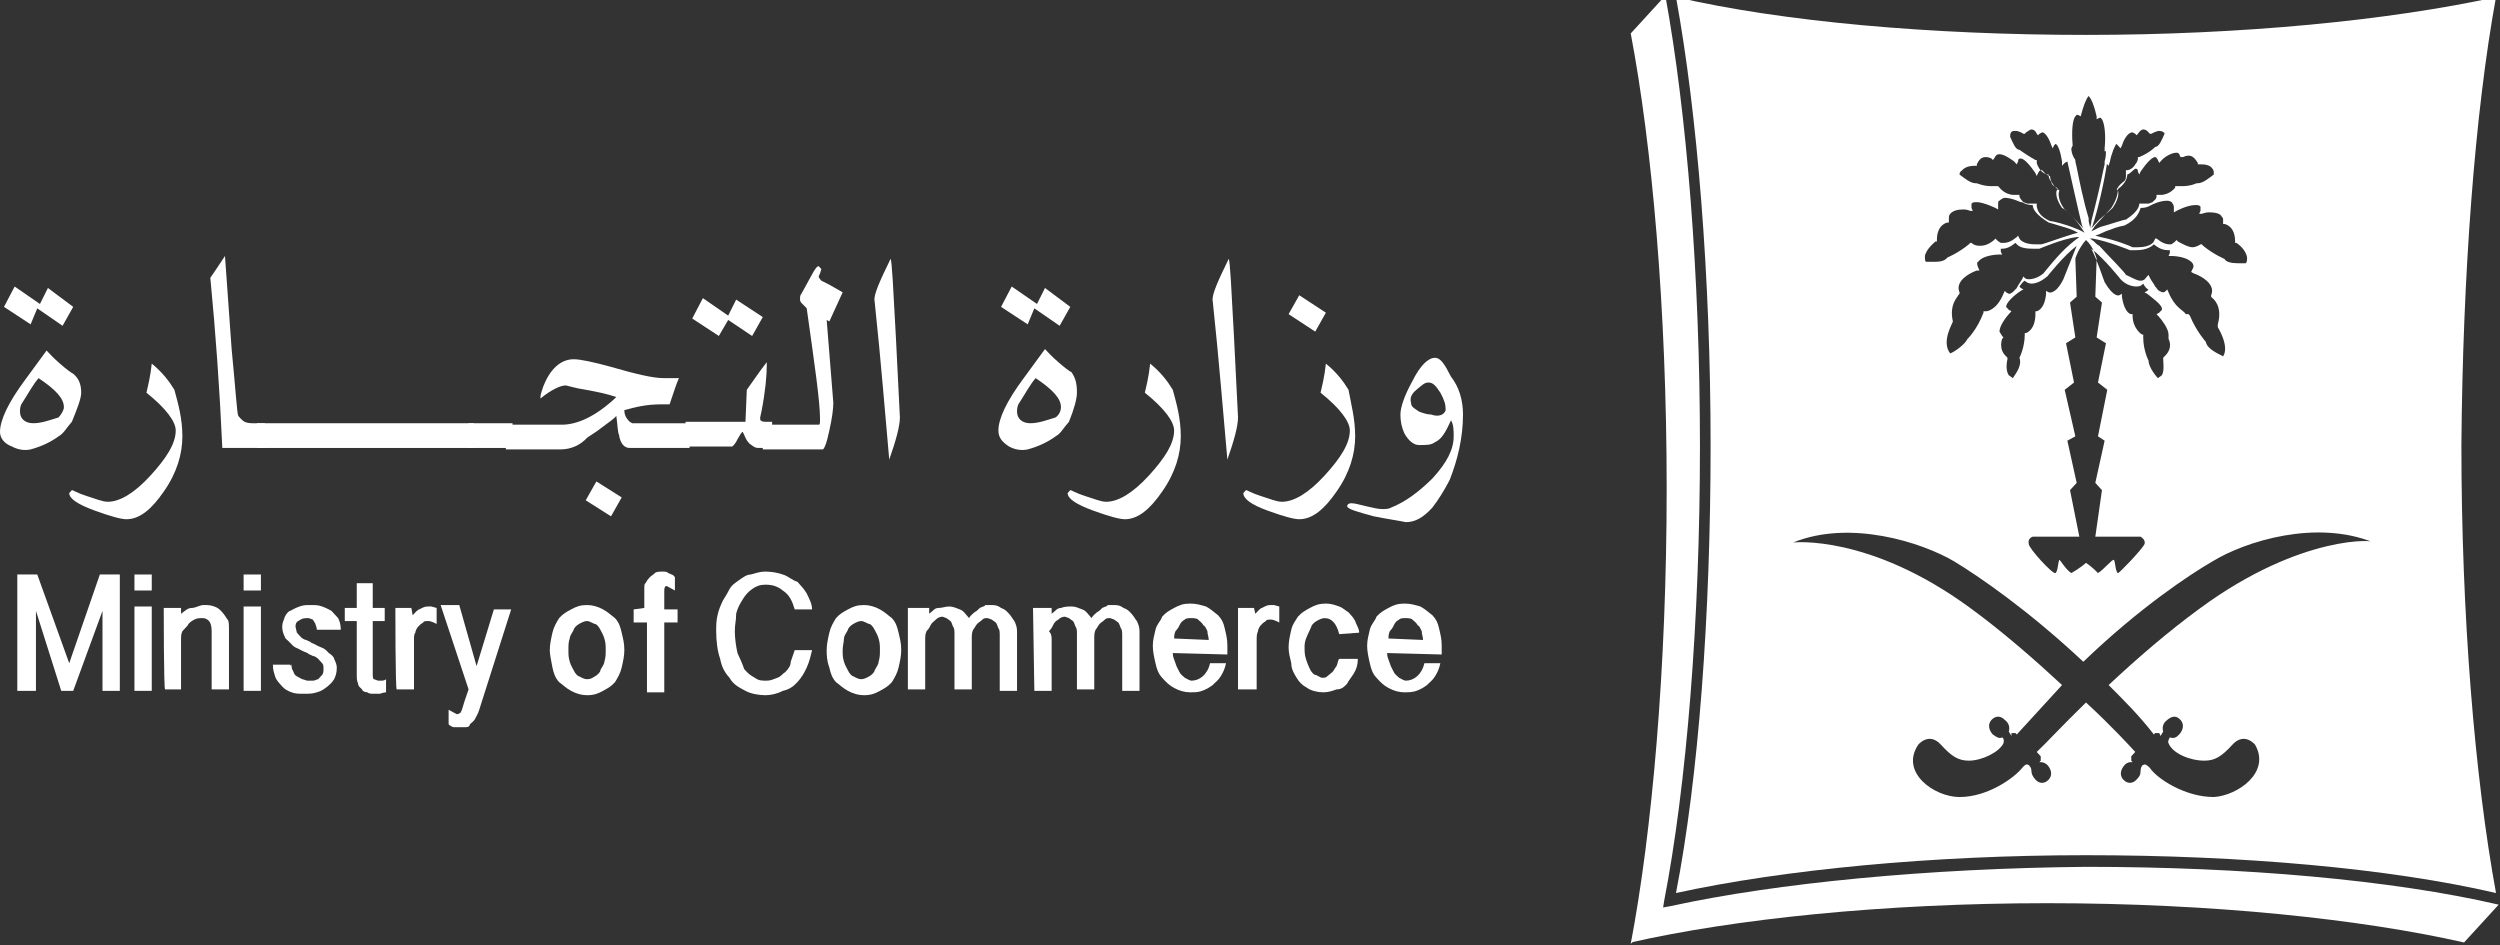
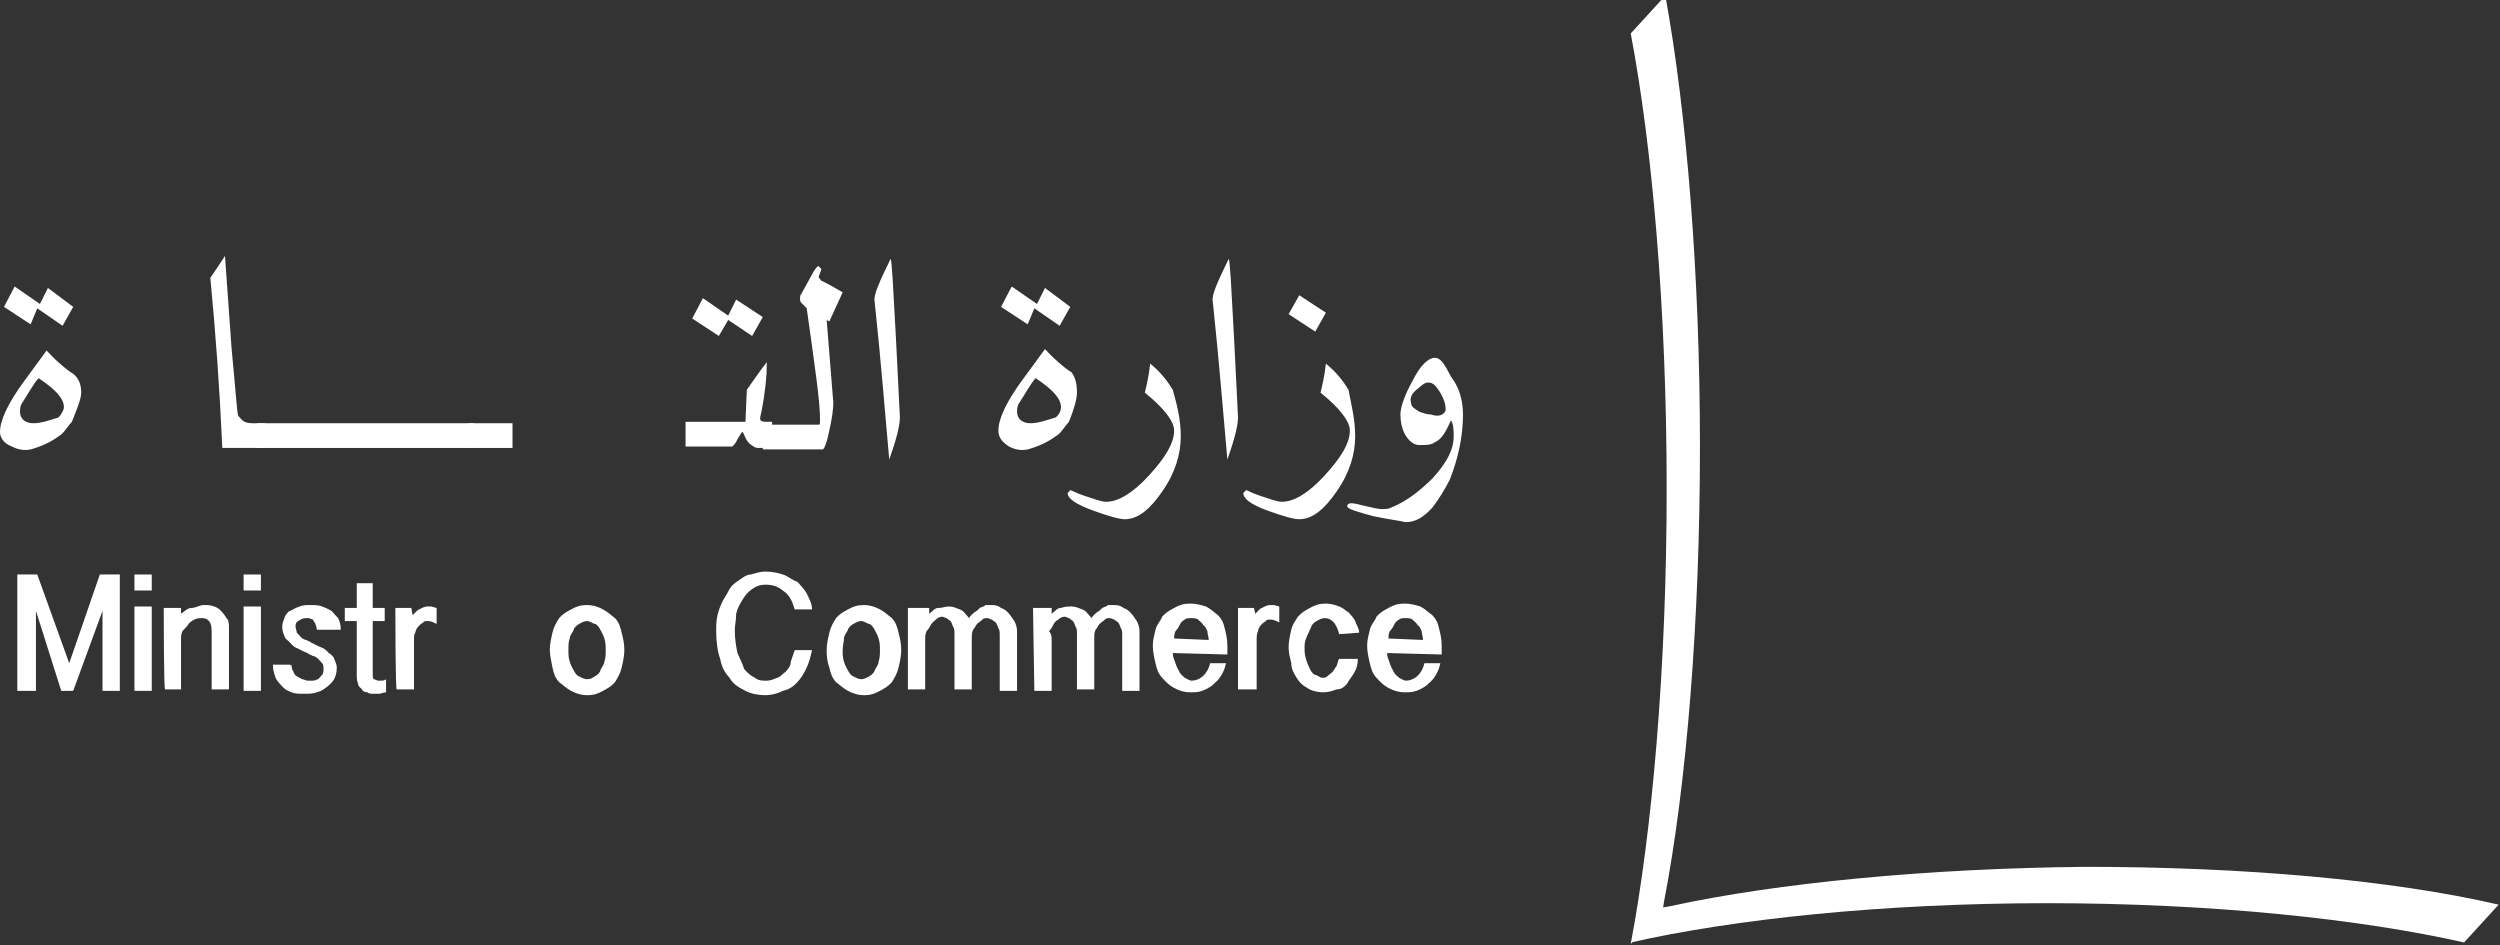
<svg xmlns="http://www.w3.org/2000/svg" width="238" height="90" viewBox="0 0 238 90" fill="none">
  <rect x="0" y="0" width="238" height="90" fill="#333333" stroke="none" />
  <g clip-path="url(#clip0_72_2253)">
    <path d="M159.047 86.261L158.286 86.4L155.245 89.723C165.003 87.508 179.197 85.984 194.912 85.984C210.626 85.984 224.82 87.508 234.578 89.723L237.873 86.123C227.735 83.769 213.541 82.523 198.587 82.523C183.633 82.661 169.185 84.046 159.047 86.261Z" fill="white" />
    <path d="M158.286 86.677L158.413 85.846C160.568 74.769 161.835 58.984 161.835 42.508C161.835 26.169 160.568 10.661 158.54 -0.416L155.245 3.184C157.273 13.846 158.667 29.354 158.667 46.523C158.667 63.692 157.273 79.2 155.245 89.861L158.286 86.677Z" fill="white" />
    <path d="M6.083 38.769C6.083 37.938 5.323 37.108 3.675 36C3.168 36.554 2.661 37.523 2.028 38.492C1.901 38.769 1.901 39.046 1.901 39.184C1.901 39.877 2.408 40.292 3.168 40.292C3.929 40.292 4.689 40.015 5.576 39.738C5.83 39.462 6.083 39.046 6.083 38.769ZM6.97 29.215L5.956 31.015L3.548 29.354L2.915 30.877L0.38 29.215L1.394 27.277L3.802 28.938L4.562 27.415L6.97 29.215ZM7.731 37.385C7.731 37.938 7.35 38.908 6.843 40.154C6.337 40.708 6.083 41.261 5.576 41.538C4.816 42.092 3.929 42.508 2.915 42.785C2.281 42.923 1.647 42.785 1.141 42.508C0.38 42.231 0 41.677 0 41.123C0 40.015 0.76 38.354 2.408 36.138L4.436 33.369C4.689 33.646 5.069 34.062 5.703 34.615C6.337 35.169 6.717 35.446 6.97 35.584C7.477 36 7.731 36.554 7.731 37.385Z" fill="white" />
-     <path d="M17.362 41.538C17.362 43.2 16.855 45 15.588 46.8C14.447 48.461 13.307 49.431 12.04 49.431C11.533 49.431 10.519 49.154 8.998 48.6C7.477 48.046 6.59 47.492 6.59 46.938L6.844 46.661C6.97 46.661 7.35 46.938 8.238 47.215C9.125 47.492 9.758 47.769 10.265 47.769C11.406 47.769 12.8 46.938 14.321 45.277C15.841 43.615 16.729 42.231 16.729 40.984C16.729 40.154 15.841 38.907 13.941 37.385C14.067 36.831 14.321 35.861 14.447 34.615C15.461 35.446 16.095 36.277 16.602 37.108C16.982 38.492 17.362 39.877 17.362 41.538Z" fill="white" />
    <path d="M25.346 42.646H21.164C20.911 36.969 20.53 31.708 20.023 26.446C20.404 25.892 20.784 25.338 21.418 24.369L22.051 33.231C22.431 37.108 22.558 39.323 22.685 39.6L22.938 39.877C23.192 40.154 23.445 40.292 24.079 40.292H25.219L25.346 42.646Z" fill="white" />
    <path d="M45.116 40.292H24.459V42.646H45.116V40.292Z" fill="white" />
    <path d="M48.791 40.292H44.609V42.646H48.791V40.292Z" fill="white" />
-     <path d="M59.183 47.354L58.169 49.154L55.761 47.63L56.775 45.831L59.183 47.354ZM65.773 42.646H59.944C59.437 42.646 59.056 42.23 58.93 41.4C58.803 41.123 58.803 40.569 58.676 39.6C58.423 39.877 58.043 40.154 57.282 40.707C56.775 41.123 56.269 41.4 55.888 41.677C55.255 42.369 54.367 42.784 53.354 42.784H48.158V40.431H53.48C55.001 40.431 56.775 39.6 58.676 37.8C57.916 37.523 56.649 37.246 55.001 36.969L53.861 36.692C53.354 36.692 52.467 37.107 51.453 37.938V37.8C51.453 37.523 51.579 37.246 51.706 36.831C52.34 35.169 53.354 34.2 54.621 34.2C55.255 34.2 56.522 34.477 58.043 34.892C60.451 35.584 62.098 36 63.239 36H63.872C64.506 36 64.759 36 64.633 36C64.379 36.554 64.126 37.384 63.746 38.492C63.492 38.492 63.239 38.492 62.985 38.492C61.464 38.492 60.451 38.769 59.437 39.046C59.437 39.6 59.69 39.877 59.944 40.154L60.197 40.292H65.647V42.646H65.773Z" fill="white" />
    <path d="M72.617 30.184L71.603 31.984L69.322 30.461L68.435 31.984L65.9 30.323L66.914 28.384L69.322 30.046L70.082 28.523L72.617 30.184ZM73.504 42.646H72.237C71.856 42.646 71.73 42.507 71.349 42.23C71.223 42.092 71.096 41.953 70.969 41.677C70.843 41.4 70.716 41.123 70.716 41.123C70.589 41.123 70.462 41.4 70.209 41.815C69.955 42.369 69.702 42.507 69.702 42.507H65.266V40.154H70.969L71.096 37.107C71.603 36.415 72.237 35.446 72.997 34.477V34.754C72.997 35.723 72.87 37.246 72.49 39.184C72.363 39.738 72.363 39.738 72.363 39.877C72.363 40.015 72.49 40.154 72.87 40.154H73.504V42.646Z" fill="white" />
    <path d="M80.221 27.831L78.953 30.6L78.7 30.462L79.333 38.354C79.333 38.908 79.207 39.877 78.953 40.984C78.7 42.231 78.446 42.785 78.32 42.785H72.617V40.431H77.939C78.066 40.431 78.066 40.292 78.066 39.877C78.066 38.215 77.559 34.754 76.799 29.354L76.672 29.215C76.419 28.938 76.165 28.8 76.165 28.523C76.165 28.246 76.165 28.108 76.292 27.969L77.433 25.892C77.686 25.477 77.813 25.338 77.939 25.338L78.193 25.615L78.066 26.031L77.939 26.308C77.939 26.446 78.066 26.584 78.193 26.723C79.08 27.138 79.714 27.554 80.221 27.831Z" fill="white" />
    <path d="M85.67 39.738C85.67 40.569 85.29 41.954 84.656 43.754C84.276 39.6 83.896 34.615 83.262 28.661C83.135 28.108 83.769 26.723 84.783 24.646C84.909 24.785 85.036 27.415 85.29 32.123L85.67 39.738Z" fill="white" />
    <path d="M101.004 38.769C101.004 37.938 100.244 37.108 98.596 36C98.089 36.554 97.582 37.523 96.949 38.492C96.822 38.769 96.822 39.046 96.822 39.184C96.822 39.877 97.329 40.292 98.089 40.292C98.85 40.292 99.61 40.015 100.497 39.738C100.877 39.462 101.004 39.046 101.004 38.769ZM101.891 29.215L100.877 31.015L98.47 29.354L97.836 30.877L95.301 29.215L96.315 27.277L98.723 28.938L99.483 27.415L101.891 29.215ZM102.525 37.385C102.525 37.938 102.271 38.908 101.765 40.154C101.258 40.708 101.004 41.261 100.497 41.538C99.737 42.092 98.85 42.508 97.836 42.785C97.202 42.923 96.569 42.785 96.062 42.508C95.428 42.092 95.048 41.677 95.048 40.984C95.048 39.877 95.808 38.215 97.456 36L99.483 33.231C99.737 33.508 100.117 33.923 100.751 34.477C101.384 35.031 101.765 35.308 102.018 35.446C102.398 36 102.525 36.554 102.525 37.385Z" fill="white" />
    <path d="M112.41 41.538C112.41 43.2 111.903 45 110.636 46.8C109.495 48.461 108.355 49.431 107.087 49.431C106.58 49.431 105.567 49.154 104.046 48.6C102.525 48.046 101.638 47.492 101.638 46.938L101.891 46.661C102.018 46.661 102.398 46.938 103.285 47.215C104.173 47.492 104.806 47.769 105.313 47.769C106.454 47.769 107.848 46.938 109.369 45.277C110.889 43.615 111.776 42.231 111.776 40.984C111.776 40.154 110.889 38.907 108.988 37.385C109.115 36.831 109.369 35.861 109.495 34.615C110.509 35.446 111.143 36.277 111.65 37.108C112.03 38.492 112.41 39.877 112.41 41.538Z" fill="white" />
    <path d="M117.859 39.738C117.859 40.569 117.479 41.954 116.846 43.754C116.465 39.6 116.085 34.615 115.452 28.661C115.325 28.108 115.959 26.723 116.972 24.646C117.099 24.785 117.226 27.415 117.479 32.123L117.859 39.738Z" fill="white" />
    <path d="M126.224 29.769L125.21 31.569L122.675 29.907L123.689 28.107L126.224 29.769ZM129.012 41.538C129.012 43.2 128.505 45 127.238 46.8C126.097 48.461 124.956 49.431 123.689 49.431C123.182 49.431 122.168 49.154 120.648 48.6C119.127 48.046 118.366 47.492 118.366 46.938L118.62 46.661C118.747 46.661 119.127 46.938 120.014 47.215C120.901 47.492 121.535 47.769 122.042 47.769C123.182 47.769 124.576 46.938 126.097 45.277C127.618 43.615 128.505 42.23 128.505 40.984C128.505 40.154 127.618 38.907 125.717 37.384C125.844 36.831 126.097 35.861 126.224 34.615C127.238 35.446 127.871 36.277 128.378 37.107C128.632 38.492 129.012 39.877 129.012 41.538Z" fill="white" />
    <path d="M137.629 39.046C137.629 38.492 137.503 38.077 137.122 37.385C136.742 36.831 136.489 36.415 135.982 36.415C135.602 36.415 135.348 36.692 134.841 37.108C134.334 37.523 134.208 37.938 134.334 38.354C134.334 38.769 134.714 38.908 135.095 39.185C135.475 39.323 135.855 39.462 136.235 39.462C136.996 39.738 137.503 39.462 137.629 39.046ZM139.277 39.462C139.277 41.677 138.77 43.754 138.009 45.692C137.503 46.661 136.996 47.492 136.362 48.323C135.475 49.292 134.714 49.708 133.827 49.708C133.194 49.569 132.18 49.431 130.786 49.154C129.265 48.738 128.251 48.462 128.251 48.185C128.251 48.046 128.378 47.908 128.631 47.908C129.012 47.908 129.392 48.046 130.025 48.185C130.659 48.323 131.166 48.462 131.546 48.462C131.926 48.462 132.18 48.462 132.433 48.323C133.827 47.769 135.095 46.8 136.362 45.554C137.756 44.031 138.39 42.785 138.39 41.538C138.39 40.985 138.39 40.431 138.136 40.015C137.629 41.123 137.249 41.815 136.615 42.092C136.235 42.369 135.855 42.369 135.095 42.369C134.588 42.369 134.081 41.954 133.701 41.261C133.447 40.708 133.32 40.154 133.32 39.462C133.32 38.769 133.701 37.661 134.461 36.277C135.221 34.754 135.982 34.062 136.615 34.062C137.122 34.062 137.503 34.615 138.136 35.861C138.897 36.831 139.277 38.077 139.277 39.462Z" fill="white" />
    <path d="M3.548 54.692L6.59 63.139L9.505 54.692H11.406V65.769H9.758V58.154L6.97 65.769H5.83L3.422 58.154V65.769H1.647V54.692H3.548Z" fill="white" />
    <path d="M12.8 65.769H14.447V57.739H12.8V65.769ZM12.8 56.215H14.447V54.692H12.8V56.215Z" fill="white" />
    <path d="M15.588 57.877H17.235V58.43C17.616 58.154 17.869 57.877 18.249 57.877C18.629 57.877 19.01 57.6 19.39 57.6C19.77 57.6 20.023 57.6 20.404 57.738C20.784 57.877 20.911 58.015 21.164 58.292C21.418 58.569 21.544 58.846 21.671 58.984C21.798 59.123 21.798 59.538 21.798 59.953V65.63H20.15V60.092C20.15 59.538 20.023 59.261 19.897 59.123C19.643 58.846 19.39 58.846 19.263 58.846C19.01 58.846 18.756 58.846 18.503 58.984C18.249 59.123 17.996 59.261 17.869 59.538C17.616 59.815 17.489 59.953 17.362 60.092C17.235 60.369 17.235 60.646 17.235 60.784V65.63H15.715C15.588 65.63 15.588 57.877 15.588 57.877Z" fill="white" />
    <path d="M23.192 65.769H24.839V57.739H23.192V65.769ZM23.192 56.215H24.839V54.692H23.192V56.215Z" fill="white" />
    <path d="M27.754 63.138C27.754 63.415 27.754 63.692 27.881 63.83C28.007 64.107 28.007 64.246 28.261 64.384L28.768 64.661C28.895 64.661 29.148 64.8 29.275 64.8C29.401 64.8 29.655 64.8 29.782 64.8C30.035 64.8 30.162 64.661 30.289 64.661L30.669 64.246C30.796 64.107 30.796 63.83 30.796 63.692C30.796 63.415 30.796 63.276 30.669 63.138L30.289 62.723C30.162 62.584 29.908 62.446 29.782 62.446C29.528 62.307 29.401 62.307 29.275 62.169C28.895 62.03 28.641 61.892 28.388 61.754C28.007 61.615 27.881 61.477 27.627 61.2C27.374 60.923 27.12 60.784 27.12 60.646C26.994 60.369 26.867 60.092 26.867 59.676C26.867 59.261 26.994 59.123 27.12 58.707C27.247 58.43 27.5 58.154 27.627 58.154C27.881 58.015 28.134 57.877 28.514 57.738C28.895 57.6 29.148 57.6 29.528 57.6C30.035 57.6 30.289 57.6 30.669 57.738C31.049 57.877 31.302 58.015 31.556 58.154C31.809 58.43 32.063 58.707 32.19 58.846C32.316 59.123 32.443 59.4 32.443 59.953H32.316H32.063H31.683H31.302H30.162C30.162 59.676 30.035 59.538 30.035 59.4L29.782 58.984L29.401 58.846H29.148C28.768 58.846 28.641 58.984 28.388 59.123C28.134 59.261 28.134 59.538 28.134 59.676L28.261 60.23L28.641 60.646C28.768 60.784 29.021 60.923 29.148 60.923C29.401 61.061 29.528 61.061 29.655 61.2C30.035 61.338 30.162 61.477 30.542 61.615C30.922 61.754 31.049 61.892 31.302 62.169C31.556 62.307 31.809 62.584 31.809 62.723C31.936 63 32.063 63.276 32.063 63.553C32.063 64.107 31.936 64.384 31.809 64.661C31.556 65.076 31.302 65.215 31.176 65.353C30.796 65.63 30.669 65.769 30.162 65.907C29.782 66.046 29.401 66.046 28.895 66.046C28.388 66.046 28.134 66.046 27.754 65.907C27.374 65.769 27.12 65.63 26.867 65.353C26.613 65.076 26.36 64.8 26.233 64.523C26.107 64.107 25.98 63.83 25.98 63.276H27.627C27.754 63.553 27.754 63.138 27.754 63.138Z" fill="white" />
    <path d="M35.485 55.523V57.877H36.625V59.123H35.485V64.108C35.485 64.385 35.485 64.661 35.611 64.661L35.992 64.8H36.245C36.372 64.8 36.625 64.8 36.752 64.661V65.908C36.498 65.908 36.245 66.046 36.118 66.046C35.865 66.046 35.611 66.046 35.611 66.046C35.358 66.046 35.104 66.046 34.978 65.908C34.724 65.908 34.471 65.769 34.471 65.631C34.344 65.492 34.09 65.354 34.09 65.077C33.964 64.8 33.964 64.523 33.964 64.385V59.123H32.823V57.877H33.964V55.523H35.485Z" fill="white" />
    <path d="M37.639 57.877H39.16L39.286 58.569C39.54 58.292 39.793 58.015 39.92 58.015C40.173 57.877 40.427 57.738 40.68 57.738H41.061L41.568 57.877V59.4C41.061 59.123 40.807 59.123 40.807 59.123C40.554 59.123 40.3 59.123 40.3 59.261C40.047 59.4 39.92 59.538 39.793 59.677C39.667 59.815 39.54 60.092 39.54 60.231C39.413 60.369 39.413 60.646 39.413 60.784V65.631H37.766C37.639 65.631 37.639 57.877 37.639 57.877Z" fill="white" />
-     <path d="M45.37 63.415L47.017 58.015H48.664L45.623 67.569C45.496 67.984 45.37 68.123 45.243 68.4C45.116 68.677 44.863 68.815 44.736 68.954C44.736 69.092 44.609 69.23 44.356 69.23C44.102 69.23 43.975 69.23 43.722 69.23C43.595 69.23 43.342 69.23 43.215 69.23C43.088 69.23 42.835 69.092 42.708 68.954V67.569L42.962 67.707L43.215 67.846L43.468 67.984H43.595L43.849 67.846L43.975 67.569L44.102 67.153L44.229 66.738L44.609 65.63L41.948 57.6H43.722L45.37 63.415Z" fill="white" />
    <path d="M54.114 61.892C54.114 62.307 54.114 62.584 54.241 63C54.367 63.415 54.494 63.553 54.621 63.83C54.748 64.107 55.001 64.384 55.128 64.384C55.381 64.523 55.635 64.661 55.888 64.661C56.269 64.661 56.395 64.523 56.649 64.384C56.902 64.246 57.156 63.969 57.156 63.83C57.156 63.692 57.536 63.276 57.536 63C57.663 62.584 57.663 62.307 57.663 61.892C57.663 61.477 57.663 61.2 57.536 60.784C57.409 60.369 57.282 60.23 57.156 59.953C57.029 59.676 56.775 59.4 56.649 59.4C56.522 59.4 56.142 59.123 55.888 59.123C55.635 59.123 55.381 59.261 55.128 59.4C54.874 59.538 54.621 59.815 54.621 59.953C54.494 60.23 54.241 60.507 54.241 60.784C54.114 61.061 54.114 61.477 54.114 61.892ZM52.34 61.892C52.34 61.338 52.467 60.784 52.593 60.23C52.72 59.676 52.974 59.261 53.227 58.846C53.607 58.43 53.861 58.292 54.367 58.015C54.874 57.738 55.255 57.6 55.888 57.6C56.395 57.6 56.902 57.738 57.409 58.015C57.916 58.292 58.169 58.569 58.55 58.846C58.93 59.261 59.057 59.676 59.183 60.23C59.31 60.784 59.437 61.2 59.437 61.892C59.437 62.446 59.31 63 59.183 63.553C59.057 64.107 58.803 64.523 58.55 64.938C58.169 65.353 57.916 65.492 57.409 65.769C56.902 66.046 56.522 66.184 55.888 66.184C55.381 66.184 54.874 66.046 54.367 65.769C53.861 65.492 53.607 65.215 53.227 64.938C52.847 64.523 52.72 64.107 52.593 63.553C52.467 62.861 52.34 62.307 52.34 61.892Z" fill="white" />
-     <path d="M61.338 57.877V56.077C61.338 55.8 61.338 55.523 61.464 55.523C61.591 55.246 61.718 55.107 61.844 54.969C61.971 54.83 62.225 54.692 62.351 54.553C62.478 54.415 62.858 54.415 63.112 54.415C63.239 54.415 63.492 54.415 63.619 54.553C63.872 54.692 64.126 54.692 64.252 54.969V56.215C63.999 56.077 63.745 55.938 63.745 55.938L63.492 55.8H63.365C63.239 55.938 63.239 56.077 63.239 56.353V58.015H64.506V59.261H63.239V65.907H61.591V59.261H60.324V58.015L61.338 57.877Z" fill="white" />
    <path d="M69.955 60.092C69.955 60.784 70.082 61.615 70.209 62.169C70.462 62.723 70.716 63.277 70.843 63.692C71.223 64.107 71.349 64.246 71.856 64.523C72.237 64.8 72.49 64.8 72.997 64.8C73.377 64.8 73.631 64.661 74.011 64.523C74.391 64.384 74.518 64.107 74.771 63.969C75.025 63.692 75.278 63.415 75.278 63C75.405 62.584 75.531 62.307 75.658 61.892H77.306C77.179 62.446 77.052 63 76.799 63.553C76.545 64.107 76.292 64.523 75.912 64.938C75.531 65.353 75.151 65.63 74.518 65.769C74.011 66.046 73.377 66.184 72.87 66.184C72.237 66.184 71.476 66.046 70.969 65.769C70.462 65.492 69.829 65.215 69.448 64.523C68.942 63.969 68.688 63.415 68.561 62.723C68.308 62.03 68.181 61.061 68.181 60.092C68.181 59.538 68.181 59.123 68.308 58.569C68.435 58.015 68.561 57.738 68.815 57.184C69.068 56.769 69.322 56.353 69.448 56.077C69.702 55.661 69.955 55.523 70.336 55.246C70.716 54.969 71.096 54.692 71.476 54.692C71.983 54.553 72.363 54.415 72.87 54.415C73.504 54.415 74.138 54.553 74.518 54.692C75.025 54.83 75.405 55.246 75.912 55.384C76.292 55.8 76.545 56.077 76.799 56.492C77.052 57.046 77.306 57.461 77.306 58.015H75.658C75.405 57.184 75.151 56.63 74.518 56.215C74.011 55.8 73.504 55.661 72.87 55.661C72.363 55.661 71.983 55.8 71.603 56.077C71.223 56.353 70.969 56.63 70.716 57.046C70.462 57.461 70.209 57.877 70.082 58.43C70.082 59.123 69.955 59.4 69.955 60.092Z" fill="white" />
    <path d="M80.221 61.892C80.221 62.307 80.221 62.584 80.347 63C80.474 63.415 80.601 63.553 80.727 63.83C80.854 64.107 81.108 64.384 81.234 64.384C81.488 64.523 81.741 64.661 81.995 64.661C82.248 64.661 82.502 64.523 82.755 64.384C83.009 64.246 83.262 63.969 83.262 63.83C83.389 63.553 83.642 63.276 83.642 63C83.769 62.584 83.769 62.307 83.769 61.892C83.769 61.477 83.769 61.2 83.642 60.784C83.516 60.369 83.389 60.23 83.262 59.953C83.135 59.676 82.882 59.4 82.755 59.4C82.628 59.4 82.248 59.123 81.995 59.123C81.741 59.123 81.488 59.261 81.234 59.4C80.981 59.538 80.727 59.815 80.727 59.953C80.601 60.23 80.347 60.507 80.347 60.784C80.347 61.061 80.221 61.477 80.221 61.892ZM78.7 61.892C78.7 61.338 78.826 60.784 78.953 60.23C79.08 59.676 79.333 59.261 79.587 58.846C79.967 58.43 80.221 58.292 80.727 58.015C81.234 57.738 81.615 57.6 82.248 57.6C82.755 57.6 83.262 57.738 83.769 58.015C84.276 58.292 84.529 58.569 84.909 58.846C85.29 59.261 85.416 59.676 85.543 60.23C85.67 60.784 85.797 61.2 85.797 61.892C85.797 62.446 85.67 63 85.543 63.553C85.416 64.107 85.163 64.523 84.909 64.938C84.529 65.353 84.276 65.492 83.769 65.769C83.262 66.046 82.882 66.184 82.248 66.184C81.741 66.184 81.234 66.046 80.727 65.769C80.221 65.492 79.967 65.215 79.587 64.938C79.207 64.523 79.08 64.107 78.953 63.553C78.7 62.861 78.7 62.307 78.7 61.892Z" fill="white" />
    <path d="M86.81 57.877H88.458V58.43C88.838 58.154 88.965 57.877 89.345 57.877C89.725 57.877 89.979 57.738 90.359 57.738C90.739 57.738 90.993 57.877 91.373 58.015C91.753 58.154 91.88 58.43 92.26 58.846C92.386 58.569 92.64 58.43 92.767 58.292C93.02 58.154 93.147 58.015 93.274 57.877C93.527 57.738 93.781 57.738 93.781 57.6C94.034 57.6 94.287 57.6 94.287 57.6C94.668 57.6 94.921 57.6 95.301 57.877C95.681 58.015 95.808 58.154 96.062 58.43C96.315 58.707 96.442 58.984 96.569 59.123C96.695 59.4 96.822 59.676 96.822 60.092V65.769H95.175V60.507C95.175 60.23 95.175 59.953 95.048 59.815C94.921 59.538 94.921 59.4 94.794 59.261L94.414 58.984L94.034 58.846C93.781 58.846 93.654 58.846 93.527 58.984C93.4 59.123 93.147 59.261 93.02 59.4C92.893 59.538 92.767 59.815 92.64 59.953C92.513 60.23 92.513 60.507 92.513 60.646V65.63H90.866V60.369C90.866 60.092 90.866 59.815 90.739 59.676C90.612 59.4 90.612 59.261 90.486 59.123L90.105 58.846L89.725 58.707C89.472 58.707 89.218 58.846 89.091 58.984C88.965 59.123 88.711 59.261 88.585 59.538C88.458 59.815 88.331 59.953 88.204 60.092C88.078 60.369 88.078 60.646 88.078 60.784V65.63H86.43V57.877H86.81Z" fill="white" />
    <path d="M98.343 57.877H100.117V58.43C100.497 58.154 100.624 57.877 101.004 57.877C101.385 57.738 101.638 57.738 102.018 57.738C102.398 57.738 102.652 57.877 103.032 58.015C103.412 58.154 103.539 58.43 103.919 58.846C104.046 58.569 104.299 58.43 104.426 58.292C104.68 58.154 104.806 58.015 104.933 57.877C105.186 57.738 105.44 57.738 105.44 57.6C105.693 57.6 105.947 57.6 105.947 57.6C106.327 57.6 106.581 57.6 106.961 57.877C107.341 58.015 107.468 58.154 107.721 58.43C107.975 58.707 108.101 58.984 108.228 59.123C108.355 59.4 108.481 59.676 108.481 60.092V65.769H106.834V60.507C106.834 60.23 106.834 59.953 106.707 59.815C106.581 59.538 106.581 59.4 106.454 59.261L106.074 58.984L105.693 58.846C105.44 58.846 105.313 58.846 105.186 58.984C105.06 59.123 104.806 59.261 104.68 59.4C104.553 59.538 104.426 59.815 104.299 59.953C104.173 60.23 104.173 60.507 104.173 60.646V65.63H102.525V60.369C102.525 60.092 102.525 59.815 102.398 59.676C102.272 59.4 102.272 59.261 102.145 59.123L101.765 58.846L101.385 58.707C101.131 58.707 100.878 58.846 100.751 58.984C100.497 59.123 100.371 59.261 100.244 59.538C100.117 59.815 99.99 59.953 99.864 60.092C100.117 60.369 100.117 60.646 100.117 60.923V65.769H98.47L98.343 57.877Z" fill="white" />
    <path d="M115.071 60.923C115.071 60.646 114.945 60.369 114.945 60.092C114.818 59.815 114.691 59.538 114.565 59.538C114.438 59.261 114.184 59.123 114.058 58.984C113.931 58.846 113.551 58.846 113.424 58.846C113.171 58.846 112.917 58.846 112.79 58.984C112.537 59.123 112.41 59.261 112.283 59.538C112.157 59.815 112.03 59.954 111.903 60.092C111.776 60.369 111.776 60.646 111.776 60.785L115.071 60.923ZM111.65 62.169C111.65 62.584 111.776 62.723 111.903 63.138C112.03 63.554 112.157 63.692 112.283 63.969C112.41 64.246 112.664 64.385 112.79 64.523C113.044 64.661 113.297 64.8 113.424 64.8C114.184 64.8 114.945 64.246 115.198 63.138H116.719C116.592 63.692 116.465 63.969 116.212 64.385C115.959 64.8 115.705 64.938 115.452 65.215C115.071 65.492 114.818 65.631 114.438 65.769C114.058 65.908 113.804 65.908 113.297 65.908C112.79 65.908 112.283 65.769 111.776 65.492C111.27 65.215 111.016 64.938 110.636 64.523C110.256 64.108 110.129 63.692 110.002 63.138C109.876 62.584 109.749 62.031 109.749 61.477C109.749 60.923 109.876 60.508 110.002 59.954C110.129 59.4 110.509 59.123 110.636 58.708C111.016 58.292 111.27 58.154 111.776 57.877C112.283 57.6 112.664 57.461 113.297 57.461C113.931 57.461 114.311 57.6 114.818 57.738C115.325 58.015 115.578 58.292 115.959 58.569C116.339 58.984 116.466 59.261 116.592 59.815C116.719 60.369 116.846 60.785 116.846 61.477V62.308L111.65 62.169Z" fill="white" />
    <path d="M117.859 57.877H119.38L119.507 58.43C119.76 58.154 120.014 57.877 120.141 57.877C120.394 57.738 120.647 57.6 120.901 57.6H121.281L121.788 57.738V59.261C121.281 58.984 121.028 58.984 121.028 58.984C120.774 58.984 120.521 58.984 120.521 59.123C120.267 59.261 120.141 59.4 120.014 59.538C119.887 59.676 119.76 59.953 119.76 60.092C119.634 60.369 119.634 60.646 119.634 60.784V65.63H117.859V57.877Z" fill="white" />
    <path d="M127.491 60.369C127.364 59.815 127.111 59.4 126.984 59.261C126.731 58.984 126.477 58.846 126.097 58.846C125.844 58.846 125.59 58.984 125.337 59.123C125.083 59.261 124.83 59.538 124.83 59.677C124.703 59.954 124.576 60.231 124.45 60.508C124.196 61.061 124.196 61.338 124.196 61.615C124.196 62.031 124.196 62.308 124.323 62.723C124.45 63.138 124.576 63.415 124.703 63.692C124.83 63.969 125.083 64.246 125.21 64.246C125.337 64.246 125.717 64.523 125.844 64.523C126.097 64.523 126.224 64.523 126.35 64.385L126.857 63.969C126.984 63.831 127.111 63.554 127.238 63.415C127.364 63.138 127.364 62.861 127.491 62.723H129.265C129.265 63.277 129.139 63.692 128.885 64.108C128.632 64.523 128.378 64.8 128.251 65.077C127.998 65.354 127.745 65.631 127.238 65.631C126.857 65.769 126.477 65.908 125.97 65.908C125.463 65.908 124.83 65.769 124.45 65.492C123.943 65.215 123.689 64.938 123.436 64.523C123.182 64.108 122.929 63.692 122.929 63.138C122.802 62.584 122.675 62.169 122.675 61.615C122.675 61.061 122.802 60.508 122.929 59.954C123.055 59.4 123.309 59.123 123.562 58.708C123.943 58.292 124.196 58.154 124.703 57.877C125.21 57.6 125.59 57.461 126.224 57.461C126.731 57.461 127.111 57.6 127.491 57.738C127.871 57.877 128.125 58.154 128.378 58.292C128.632 58.569 128.885 58.846 129.012 59.123C129.139 59.538 129.392 59.815 129.392 60.231L127.491 60.369Z" fill="white" />
    <path d="M135.475 60.923C135.475 60.646 135.348 60.369 135.348 60.092C135.222 59.815 135.095 59.538 134.968 59.538C134.841 59.261 134.588 59.123 134.461 58.984C134.334 58.846 133.954 58.846 133.828 58.846C133.574 58.846 133.321 58.846 133.194 58.984C132.94 59.123 132.814 59.261 132.687 59.538C132.56 59.815 132.433 59.954 132.307 60.092C132.18 60.369 132.18 60.646 132.18 60.785L135.475 60.923ZM132.053 62.169C132.053 62.584 132.18 62.723 132.307 63.138C132.433 63.554 132.56 63.692 132.687 63.969C132.814 64.246 133.067 64.385 133.194 64.523C133.447 64.661 133.701 64.8 133.828 64.8C134.588 64.8 135.348 64.246 135.602 63.138H137.123C136.996 63.692 136.869 63.969 136.616 64.385C136.362 64.8 136.109 64.938 135.855 65.215C135.475 65.492 135.222 65.631 134.841 65.769C134.461 65.908 134.081 65.908 133.701 65.908C133.194 65.908 132.687 65.769 132.18 65.492C131.673 65.215 131.42 64.938 131.039 64.523C130.659 64.108 130.533 63.692 130.406 63.138C130.279 62.584 130.152 62.031 130.152 61.477C130.152 60.923 130.279 60.508 130.406 59.954C130.533 59.4 130.913 59.123 131.039 58.708C131.42 58.292 131.673 58.154 132.18 57.877C132.687 57.6 133.067 57.461 133.701 57.461C134.334 57.461 134.715 57.6 135.222 57.738C135.728 58.015 135.982 58.292 136.362 58.569C136.742 58.984 136.869 59.261 136.996 59.815C137.123 60.369 137.249 60.785 137.249 61.477V62.308L132.053 62.169Z" fill="white" />
-     <path d="M237.62 -0.277C227.481 1.939 213.414 3.323 198.587 3.323C183.886 3.323 169.692 2.077 159.554 -0.277C161.581 10.8 162.849 26.308 162.849 42.369C162.849 58.569 161.708 73.939 159.554 85.016C169.692 82.8 183.886 81.415 198.587 81.415C213.414 81.415 227.481 82.662 237.62 85.016C235.592 73.939 234.325 58.569 234.325 42.369C234.451 26.308 235.592 10.8 237.62 -0.277ZM211.513 20.631C211.64 20.769 211.64 20.769 211.64 21.046V21.323H211.767C211.767 21.323 212.781 21.462 212.781 22.985V23.123H212.907C212.907 23.123 213.794 23.677 213.921 24.508C213.921 24.785 213.921 24.923 213.794 25.062C213.668 25.062 213.287 25.062 213.034 25.062C212.4 25.062 211.893 24.923 211.767 24.646C211.767 24.646 210.753 24.231 209.739 23.4L209.612 23.262H209.486C209.486 23.262 209.105 23.538 208.725 23.538C208.345 23.538 207.838 23.262 207.331 22.985L207.204 22.846L207.078 22.985C207.078 22.985 206.951 23.123 206.697 23.262H206.571C206.191 23.262 205.81 23.123 205.303 22.708H205.177L205.05 22.985C205.05 22.985 204.797 23.538 203.529 23.538C203.276 23.538 203.149 23.538 203.022 23.538C202.769 23.4 201.375 22.846 199.981 22.569L199.474 22.431C199.981 22.292 200.361 22.015 200.868 21.877C201.502 21.6 202.262 21.462 202.262 21.462C203.402 20.908 203.656 20.215 203.783 19.8C204.29 19.8 204.543 19.662 204.797 19.523C204.797 19.523 205.557 19.108 206.317 19.108C206.571 19.108 206.824 19.246 206.824 19.385C206.951 19.523 206.951 19.662 206.951 19.8V20.215L207.204 20.077C207.204 20.077 208.218 19.523 208.979 19.523C209.232 19.523 209.359 19.523 209.486 19.662C209.486 19.8 209.486 19.939 209.486 20.077L209.359 20.354H209.612C209.612 20.354 209.992 20.215 210.246 20.215C211.006 20.215 211.387 20.354 211.513 20.631ZM206.444 32.262C206.444 32.262 206.951 33.092 206.064 33.923L205.937 34.062V34.2C205.937 34.477 206.064 35.308 205.81 35.723L205.43 36C204.923 35.446 204.543 34.754 204.543 34.339C204.543 34.339 204.036 33.369 204.036 32.123V31.846H203.909C203.909 31.846 203.022 31.292 203.022 30.046V29.908H202.896C202.896 29.908 202.262 29.908 202.008 28.246V27.969L201.755 28.108C201.755 28.108 201.248 28.385 200.361 26.862C200.234 26.585 199.727 24.923 199.094 23.677C200.361 24.646 201.882 26.585 201.882 26.585C202.389 27.139 203.022 27.277 203.402 27.277C203.783 27.277 203.909 27.139 204.036 27C204.163 27.277 204.416 27.554 204.543 27.554L204.416 27.692L204.163 27.831L204.416 27.969C204.923 28.385 205.937 29.077 205.81 29.492L205.557 29.769L205.303 29.908L205.557 30.185C205.81 30.462 206.444 31.292 206.444 31.846V32.262ZM191.617 36L191.236 35.723C190.856 35.169 191.11 34.2 191.11 34.2V34.062L190.983 33.923C190.223 33.231 190.603 32.262 190.603 32.262L190.729 32.123L190.603 31.985L190.349 31.569C190.349 31.015 190.983 30.185 191.236 29.908L191.49 29.631L191.236 29.492L190.983 29.215C190.983 28.8 191.743 28.108 192.377 27.692L192.63 27.554L192.377 27.416L192.25 27.277C192.377 27.139 192.504 26.862 192.757 26.723C192.884 26.862 193.137 27 193.391 27C193.898 27 194.405 26.723 194.912 26.308C194.912 26.308 196.432 24.369 197.7 23.4C197.193 24.646 196.559 26.308 196.432 26.585C195.672 28.108 195.038 27.831 195.038 27.831L194.785 27.692V27.969C194.658 29.492 193.898 29.631 193.898 29.631H193.771V29.908C193.771 31.431 192.884 31.708 192.884 31.708H192.757V31.846C192.757 33.092 192.25 34.062 192.25 34.062C192.504 34.754 191.997 35.446 191.617 36ZM185.914 30.6C185.533 28.939 186.421 28.246 186.421 28.108L186.547 27.969V27.831C186.421 27.554 186.421 27.277 186.547 27C186.928 26.169 188.195 25.754 188.195 25.754H188.448L188.322 25.477C188.195 25.2 188.195 24.923 188.322 24.923C188.702 24.369 189.842 24.231 190.349 24.231H190.603L190.476 23.954V23.677H190.603C190.983 23.677 191.363 23.538 191.87 23.123C192.123 23.4 192.377 23.677 193.517 23.677C193.771 23.677 194.024 23.677 194.151 23.677C194.151 23.677 196.432 22.708 197.7 22.569H197.953L197.573 22.846L197.066 23.262C195.925 24.231 194.658 25.892 194.531 26.031C194.024 26.446 193.517 26.585 193.137 26.585C192.757 26.585 192.63 26.308 192.63 26.308L192.504 26.585C192.25 27 192.123 27.139 191.997 27.416L191.87 27.554C191.49 27.969 191.363 27.969 191.236 27.969L190.983 27.831L190.856 27.692L190.729 27.969C190.096 29.492 189.209 29.631 189.082 29.631H188.955H188.828V29.769C188.195 31.431 187.308 32.262 187.308 32.262C187.054 32.816 186.04 33.508 185.66 33.646C184.773 32.538 185.914 30.738 185.914 30.6ZM193.517 51.092H197.953L197.066 46.662L197.7 45.969L196.812 41.954L197.573 41.538L196.559 37.108L197.446 36.416L196.686 32.677L197.573 32.123L197.066 28.8L197.7 28.246L197.573 24.646C197.573 24.508 197.953 23.538 198.587 22.846C199.347 23.538 199.601 24.646 199.601 24.646L199.474 28.246L200.107 28.8L199.601 32.123L200.488 32.677L199.727 36.416L200.614 37.108L199.727 41.538L200.361 41.954L199.474 45.969L200.107 46.662L199.474 51.092H203.783C203.783 51.092 204.29 51.369 204.163 51.785C203.909 52.339 201.628 54.692 201.628 54.554C201.375 54.416 201.375 53.446 201.248 53.308C201.121 53.169 200.234 54.277 199.727 54.554C199.727 54.554 199.22 54 198.587 53.585C197.953 54.139 197.193 54.554 197.193 54.554C196.686 54.277 196.052 53.169 196.052 53.308C195.925 53.446 195.925 54.416 195.672 54.554C195.418 54.692 193.137 52.2 193.137 51.785C193.011 51.231 193.517 51.092 193.517 51.092ZM206.444 27.831L206.317 27.554L206.191 27.692C206.191 27.692 206.064 27.831 205.937 27.831C205.81 27.831 205.43 27.692 205.303 27.416L205.177 27.277C205.05 27 204.797 26.723 204.67 26.446L204.543 26.169L204.416 26.308L204.29 26.446C204.29 26.446 204.163 26.723 203.783 26.723C203.402 26.723 203.022 26.446 202.389 26.169C202.262 25.892 200.868 24.508 199.854 23.4C199.601 23.262 199.474 23.123 199.347 22.985L198.967 22.708H199.22C200.741 22.985 202.769 23.816 202.769 23.816C203.022 23.816 203.276 23.816 203.402 23.816C204.416 23.816 204.923 23.4 205.05 23.262C205.557 23.677 205.937 23.816 206.444 23.816H206.571V24.092L206.444 24.369H206.697C207.204 24.369 208.345 24.508 208.725 25.062C208.852 25.2 208.852 25.477 208.725 25.616L208.598 25.892L208.852 26.031C208.852 26.031 210.119 26.446 210.499 27.277C210.626 27.554 210.626 27.831 210.499 28.108V28.246L210.626 28.385C210.626 28.385 211.64 29.077 211.133 30.877V31.015V31.154C211.133 31.154 212.274 32.954 211.64 33.923C211.133 33.646 210.119 33.231 209.992 32.538C209.992 32.538 209.105 31.569 208.472 30.046L208.345 29.908H208.218H208.092C207.838 29.492 207.078 29.354 206.444 27.831ZM207.585 14.954H207.838C207.838 14.954 208.092 14.816 208.345 14.816C208.725 14.816 208.979 15.092 209.232 15.508V15.646H209.359H209.486C209.739 15.646 210.373 15.646 210.626 16.062C210.753 16.2 210.753 16.338 210.753 16.616C210.373 16.892 209.739 17.446 209.232 17.446H209.105C209.105 17.446 208.598 17.723 207.711 17.723C207.458 17.723 207.331 17.723 207.204 17.723H207.078V17.862C207.078 17.862 206.571 18.554 205.684 18.554H205.303V18.692C205.303 18.692 205.303 18.969 205.05 19.108L204.923 19.246L204.543 19.385H204.416C204.29 19.385 204.036 19.385 203.909 19.385H203.783H203.656C203.656 19.523 203.656 20.077 202.389 20.908C202.135 20.908 200.995 21.323 199.981 21.6C199.601 21.738 199.474 21.877 199.094 22.015L199.474 21.462C200.107 20.769 200.995 19.8 200.995 19.8C201.628 18.831 201.628 18.139 201.628 18C202.389 17.446 202.515 16.892 202.515 16.616C202.896 16.477 203.022 16.2 203.276 16.062C203.402 16.062 203.529 16.062 203.529 16.338L203.656 16.616L203.783 16.338C204.163 15.785 204.797 14.954 205.177 14.954C205.177 14.954 205.303 14.954 205.43 15.231L205.557 15.508L205.81 15.231C206.064 14.954 206.697 14.539 207.204 14.539C207.458 14.539 207.458 14.677 207.585 14.954ZM200.488 15.508L200.741 15.785L200.868 15.369C200.995 14.677 201.375 13.708 201.502 13.708L201.628 13.846L201.882 14.123L202.008 13.846C202.135 13.431 202.515 12.6 203.022 12.6L203.276 12.739L203.402 12.877L203.529 12.739C203.529 12.739 203.783 12.323 204.036 12.323C204.29 12.323 204.416 12.462 204.543 12.6L204.67 12.739H204.797C204.797 12.739 205.303 12.462 205.557 12.462C205.81 12.462 206.064 12.6 206.064 12.739C205.81 13.292 205.557 13.985 205.177 13.985C205.177 13.985 204.67 14.539 203.656 14.954H203.529V15.092C203.529 15.092 203.529 15.369 203.276 15.646C203.149 15.923 202.769 16.2 202.515 16.2H202.389V16.477V16.616V16.754C202.389 16.892 202.389 17.169 202.135 17.308C202.008 17.446 201.755 17.585 201.628 17.862L201.502 18L201.628 18.139C201.628 18.139 201.882 18.692 201.121 19.8C200.995 19.939 200.488 20.354 199.854 20.908L199.474 21.323L199.094 21.738L199.22 21.462C199.727 19.939 200.361 17.169 200.614 15.369L200.488 15.508ZM197.193 14.123L197.319 13.846C197.193 12.462 197.319 11.354 197.573 11.077L197.7 10.938H197.826L198.08 11.077C198.333 10.108 198.587 9.415 198.84 9.139C199.094 9.415 199.347 9.969 199.601 11.077V11.354L199.854 11.216H199.981L200.107 11.354C200.361 11.769 200.488 12.877 200.361 14.123V14.4H200.488C200.488 14.539 200.488 14.954 200.361 15.369V15.646L200.234 16.2C199.981 17.446 199.601 19.108 199.094 21.046V21.185L198.967 21.738V21.6L198.84 21.046V20.769C198.333 19.108 197.953 17.169 197.7 15.923L197.573 15.369V15.231C197.193 14.677 197.193 14.262 197.193 14.123ZM191.87 12.462C192.25 12.462 192.63 12.739 192.63 12.739H192.757L192.884 12.6C193.137 12.462 193.264 12.323 193.391 12.323C193.771 12.323 193.898 12.739 193.898 12.739L194.024 12.877L194.151 12.739L194.405 12.6C194.785 12.6 195.165 13.431 195.292 13.846L195.418 14.123L195.545 13.846L195.672 13.708C195.925 13.708 196.179 14.539 196.306 15.369V15.785L196.559 15.508L196.812 15.369C197.193 17.031 197.826 19.939 198.207 21.462L198.333 21.738L197.953 21.323L197.573 20.908C197.066 20.354 196.432 19.8 196.306 19.8C195.545 18.692 195.799 18.139 195.799 18.139L195.925 18L195.799 17.862C195.545 17.723 195.292 17.585 195.292 17.308C195.038 17.031 195.038 16.754 195.038 16.754V16.616H194.912C194.405 16.477 194.278 16.2 194.151 16.062C193.898 15.646 193.898 15.508 193.898 15.508V15.231H193.771C193.011 14.816 192.25 14.262 192.25 14.262C191.87 14.262 191.617 13.569 191.363 13.015C191.363 12.462 191.617 12.462 191.87 12.462ZM186.801 16.2C187.181 15.785 187.815 15.785 187.941 15.785H188.068H188.195V15.646C188.448 15.092 188.702 14.954 189.082 14.954C189.335 14.954 189.589 15.092 189.589 15.092L189.716 15.231L189.842 15.092C189.969 14.816 190.096 14.677 190.349 14.677C190.856 14.677 191.743 15.369 191.743 15.369L191.997 15.646L192.123 15.369C192.123 15.092 192.25 15.092 192.377 15.092C192.757 15.092 193.391 15.923 193.771 16.477L193.898 16.754L194.024 16.477C194.151 16.2 194.278 16.2 194.405 16.2C194.658 16.477 194.912 16.754 195.165 16.754C195.165 17.031 195.292 17.585 196.052 18.139C195.925 18.416 195.925 19.108 196.559 19.939C196.559 19.939 197.446 20.631 198.08 21.6L198.46 22.154C198.207 22.015 197.953 21.877 197.573 21.738C196.559 21.323 195.418 21.046 195.165 21.046C193.898 20.492 193.898 19.662 193.898 19.523V19.385H193.771H193.644C193.391 19.385 193.264 19.385 193.137 19.385H193.011L192.63 19.246L192.504 19.108C192.25 18.831 192.25 18.692 192.25 18.692V18.554H192.123H191.743C190.856 18.554 190.349 17.862 190.349 17.862L190.223 17.723H190.096C189.842 17.723 189.716 17.723 189.589 17.723C188.828 17.723 188.195 17.446 188.195 17.446H188.068C187.561 17.446 186.928 16.892 186.547 16.616C186.547 16.338 186.674 16.338 186.801 16.2ZM183.252 24.369C183.379 23.677 184.266 22.985 184.266 22.985H184.393V22.846C184.393 21.323 185.407 21.185 185.407 21.185H185.533V20.908C185.533 20.631 185.533 20.492 185.66 20.354C185.914 20.077 186.294 19.939 186.928 19.939C187.308 19.939 187.561 20.077 187.561 20.077H187.815L187.688 19.8C187.688 19.662 187.688 19.385 187.688 19.385C187.815 19.246 187.941 19.246 188.195 19.246C188.828 19.246 189.969 19.8 189.969 19.8L190.223 19.939V19.523C190.223 19.246 190.223 19.108 190.349 19.108C190.476 18.969 190.729 18.831 190.856 18.831C191.49 18.831 192.377 19.246 192.377 19.246H192.504C192.757 19.385 193.011 19.523 193.517 19.523C193.517 19.939 193.898 20.492 195.038 21.185C195.038 21.185 195.545 21.323 196.432 21.6C196.939 21.738 197.319 21.877 197.826 22.154L197.319 22.292C195.925 22.708 194.531 23.262 194.278 23.262C194.024 23.262 193.771 23.262 193.771 23.262C192.504 23.262 192.25 22.708 192.25 22.708L192.123 22.431L191.997 22.569C191.49 22.985 191.11 23.123 190.729 23.123H190.603H190.476C190.223 22.985 190.096 22.846 190.096 22.846L189.969 22.708L189.842 22.846C189.335 23.262 188.955 23.4 188.448 23.4C187.941 23.4 187.688 23.123 187.688 23.123H187.561L187.434 23.262C186.421 24.092 185.407 24.508 185.407 24.508C185.153 24.785 184.9 24.923 184.139 24.923C183.759 24.923 183.633 24.923 183.379 24.923C183.252 24.923 183.252 24.646 183.252 24.369ZM209.486 57.877C206.444 60.092 203.402 62.723 200.741 65.216C202.262 66.739 203.656 68.123 205.05 69.923L205.177 69.785H205.557L205.684 70.062L205.937 69.646C205.81 69.231 205.937 68.816 206.317 68.538C206.824 68.123 207.204 68.123 207.585 68.538C207.965 68.954 207.838 69.508 207.458 69.923C207.204 70.2 206.951 70.338 206.571 70.2C206.317 70.615 206.444 70.754 206.444 70.754C206.824 71.723 208.472 72.415 209.866 72.415C210.88 72.415 211.513 72 212.527 70.892C213.668 69.646 214.681 70.892 214.681 70.892C216.202 73.523 213.034 75.739 210.753 75.877C207.965 75.877 205.303 74.077 204.67 73.108C204.416 72.831 204.163 72.692 204.036 72.831C203.909 72.831 203.783 73.108 203.783 73.385C203.783 73.8 203.656 73.939 203.402 74.216C203.022 74.631 202.515 74.631 202.135 74.216C201.755 73.8 201.882 73.246 202.262 72.831C202.515 72.554 202.769 72.554 202.896 72.554H203.022L202.896 72.415V72L203.276 71.585C202.769 71.031 200.995 69.092 198.587 66.877C196.306 69.092 194.658 70.892 193.898 71.585L194.278 72V72.415L194.151 72.554H194.278C194.531 72.554 194.785 72.692 194.912 72.831C195.292 73.246 195.418 73.8 195.038 74.216C194.658 74.631 194.151 74.631 193.771 74.216C193.517 73.939 193.391 73.662 193.391 73.385C193.391 73.108 193.264 72.969 193.137 72.831C192.884 72.692 192.757 72.831 192.504 73.108C191.87 73.939 189.335 75.877 186.547 75.877C184.139 75.877 180.844 73.523 182.619 70.892C182.619 70.892 183.633 69.646 184.773 70.892C185.787 72 186.421 72.415 187.434 72.415C188.702 72.415 190.349 71.585 190.729 70.754C190.729 70.754 190.856 70.338 190.603 70.2C190.349 70.338 190.096 70.2 189.716 69.923C189.335 69.508 189.209 68.954 189.589 68.538C189.969 68.123 190.476 68.123 190.856 68.538C191.236 68.816 191.363 69.231 191.236 69.646L191.49 70.062V69.785H191.87L191.997 69.923C193.517 68.262 194.912 66.739 196.306 65.216C193.771 62.862 190.603 60.092 187.561 57.877C177.93 50.816 170.706 51.646 170.706 51.646C176.155 49.431 182.999 51.646 186.04 53.446C188.322 54.831 193.011 58.016 198.333 63C203.656 57.877 208.472 54.692 210.626 53.446C213.794 51.508 220.511 49.431 225.961 51.646C226.341 51.369 219.117 50.816 209.486 57.877Z" fill="white" />
  </g>
  <defs>
    <clipPath id="clip0_72_2253">
      <rect width="238" height="90" fill="white" />
    </clipPath>
  </defs>
</svg>